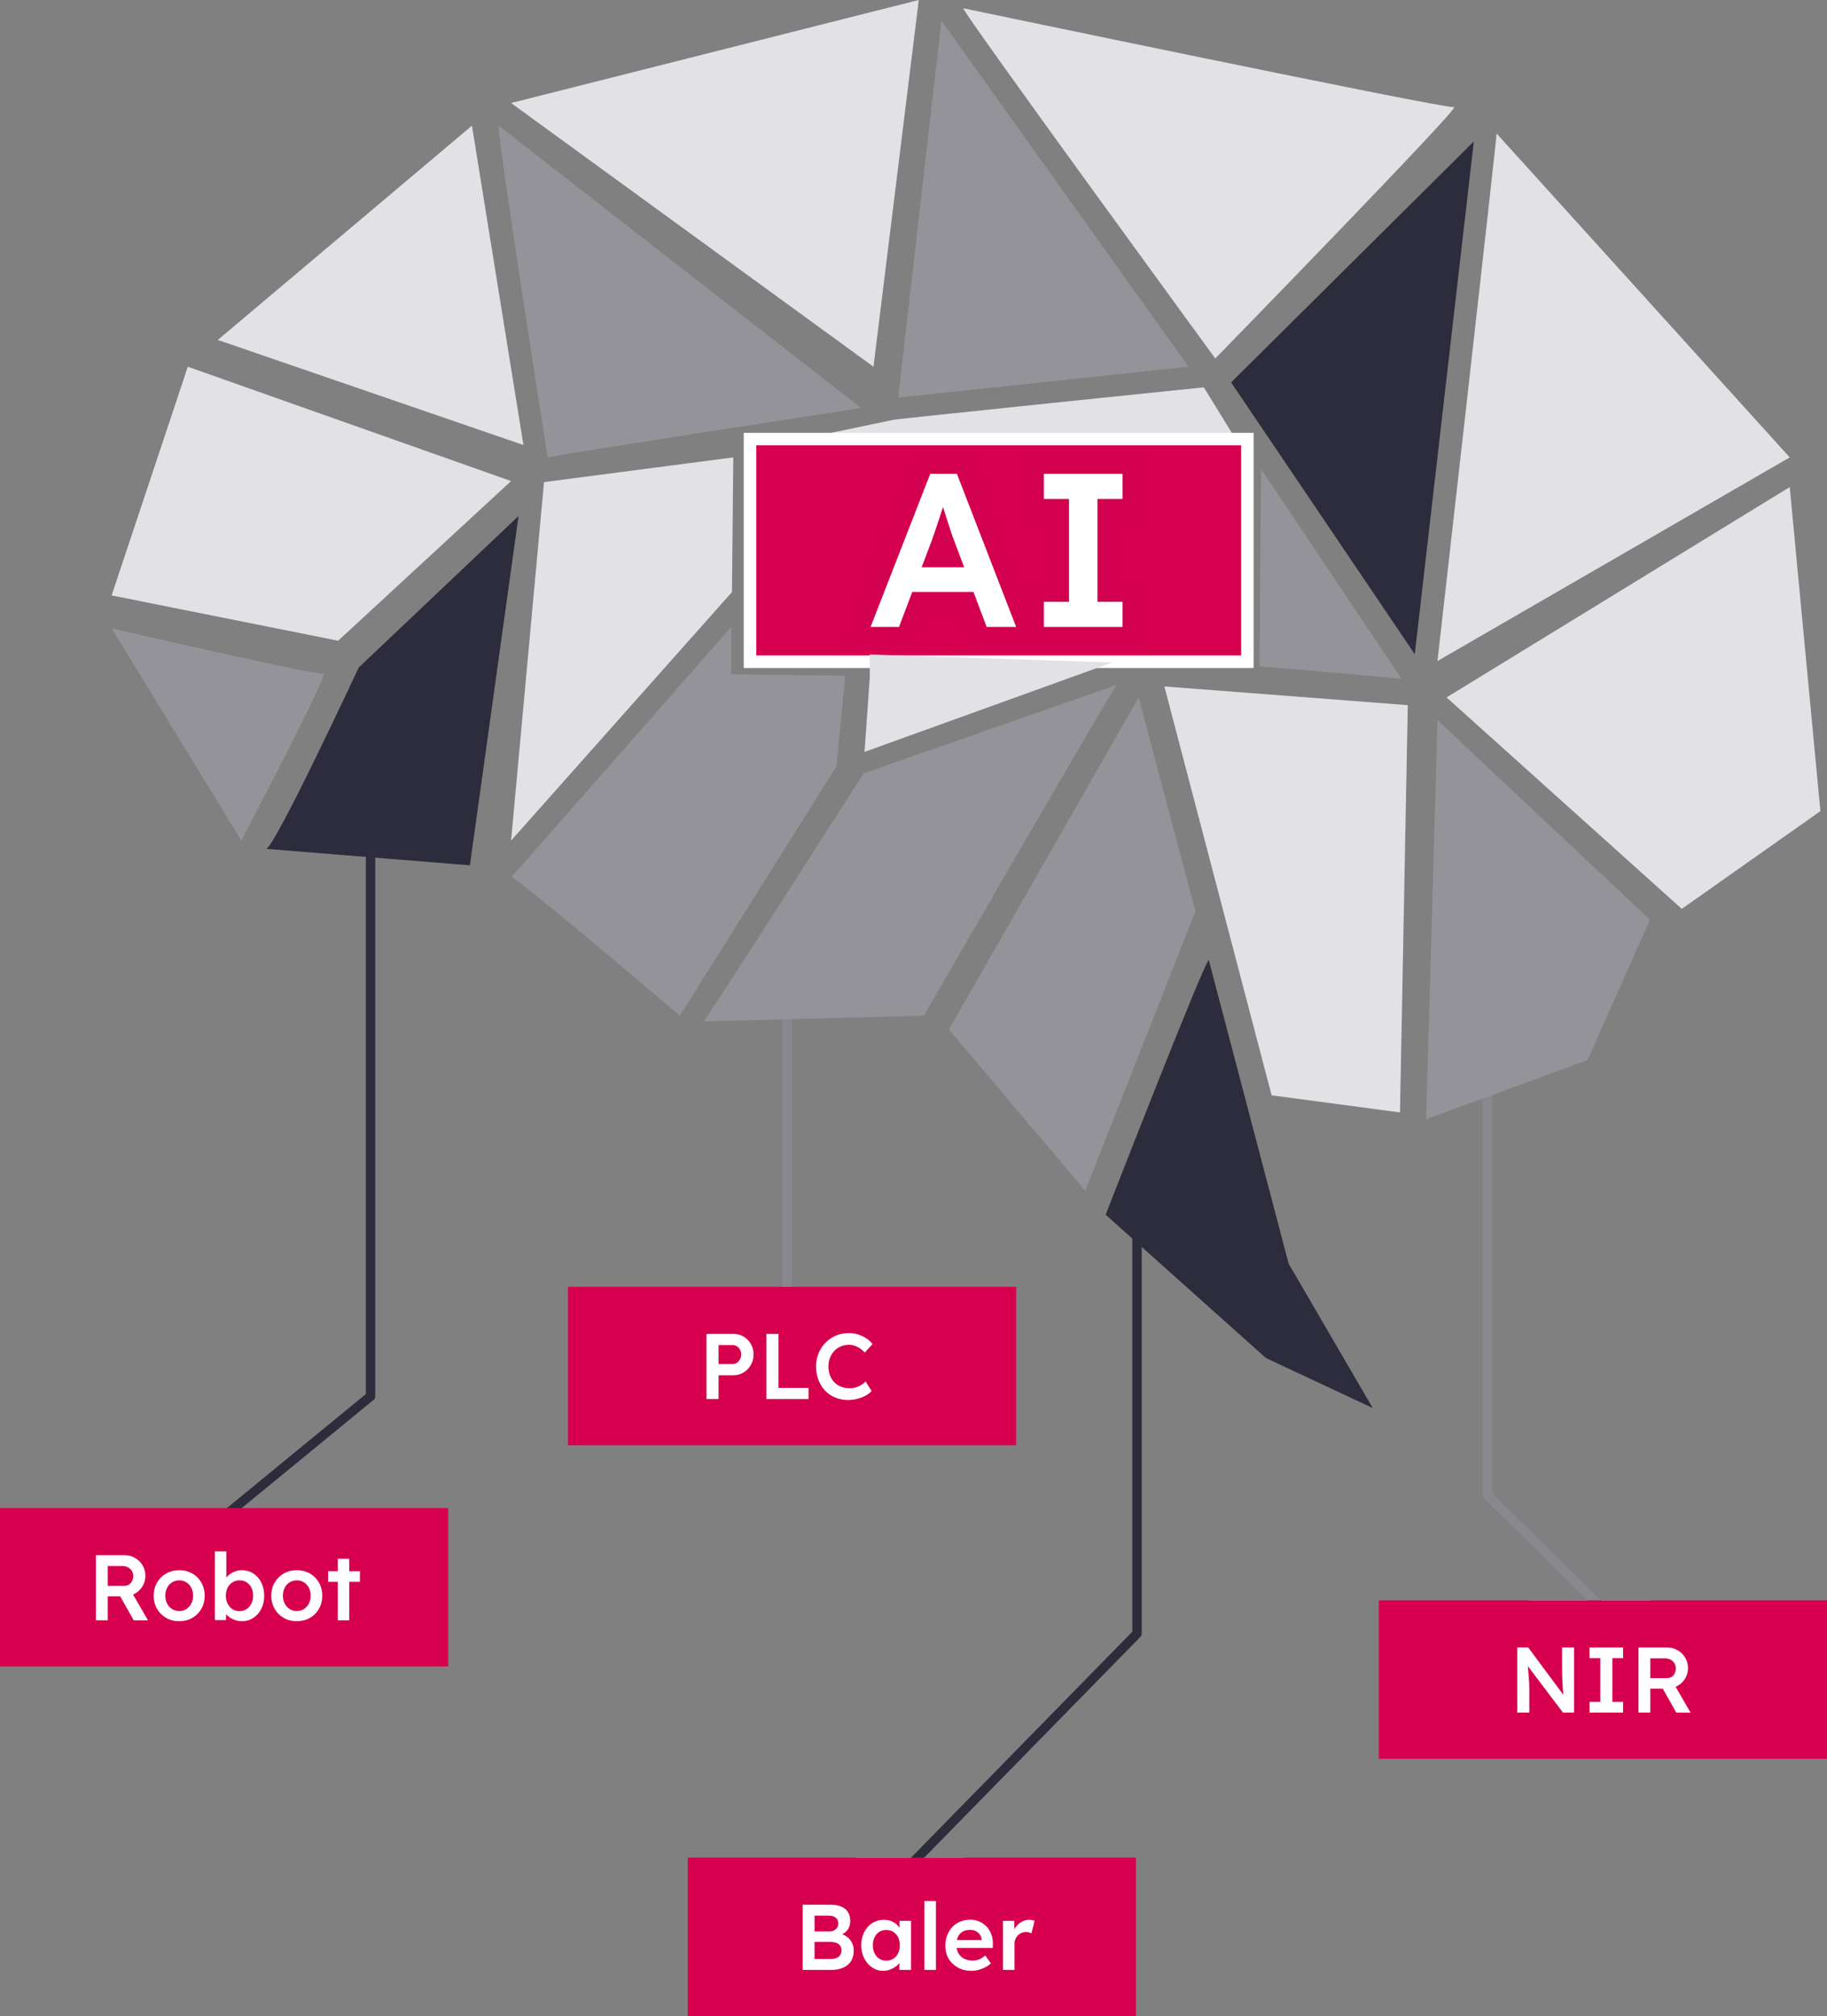
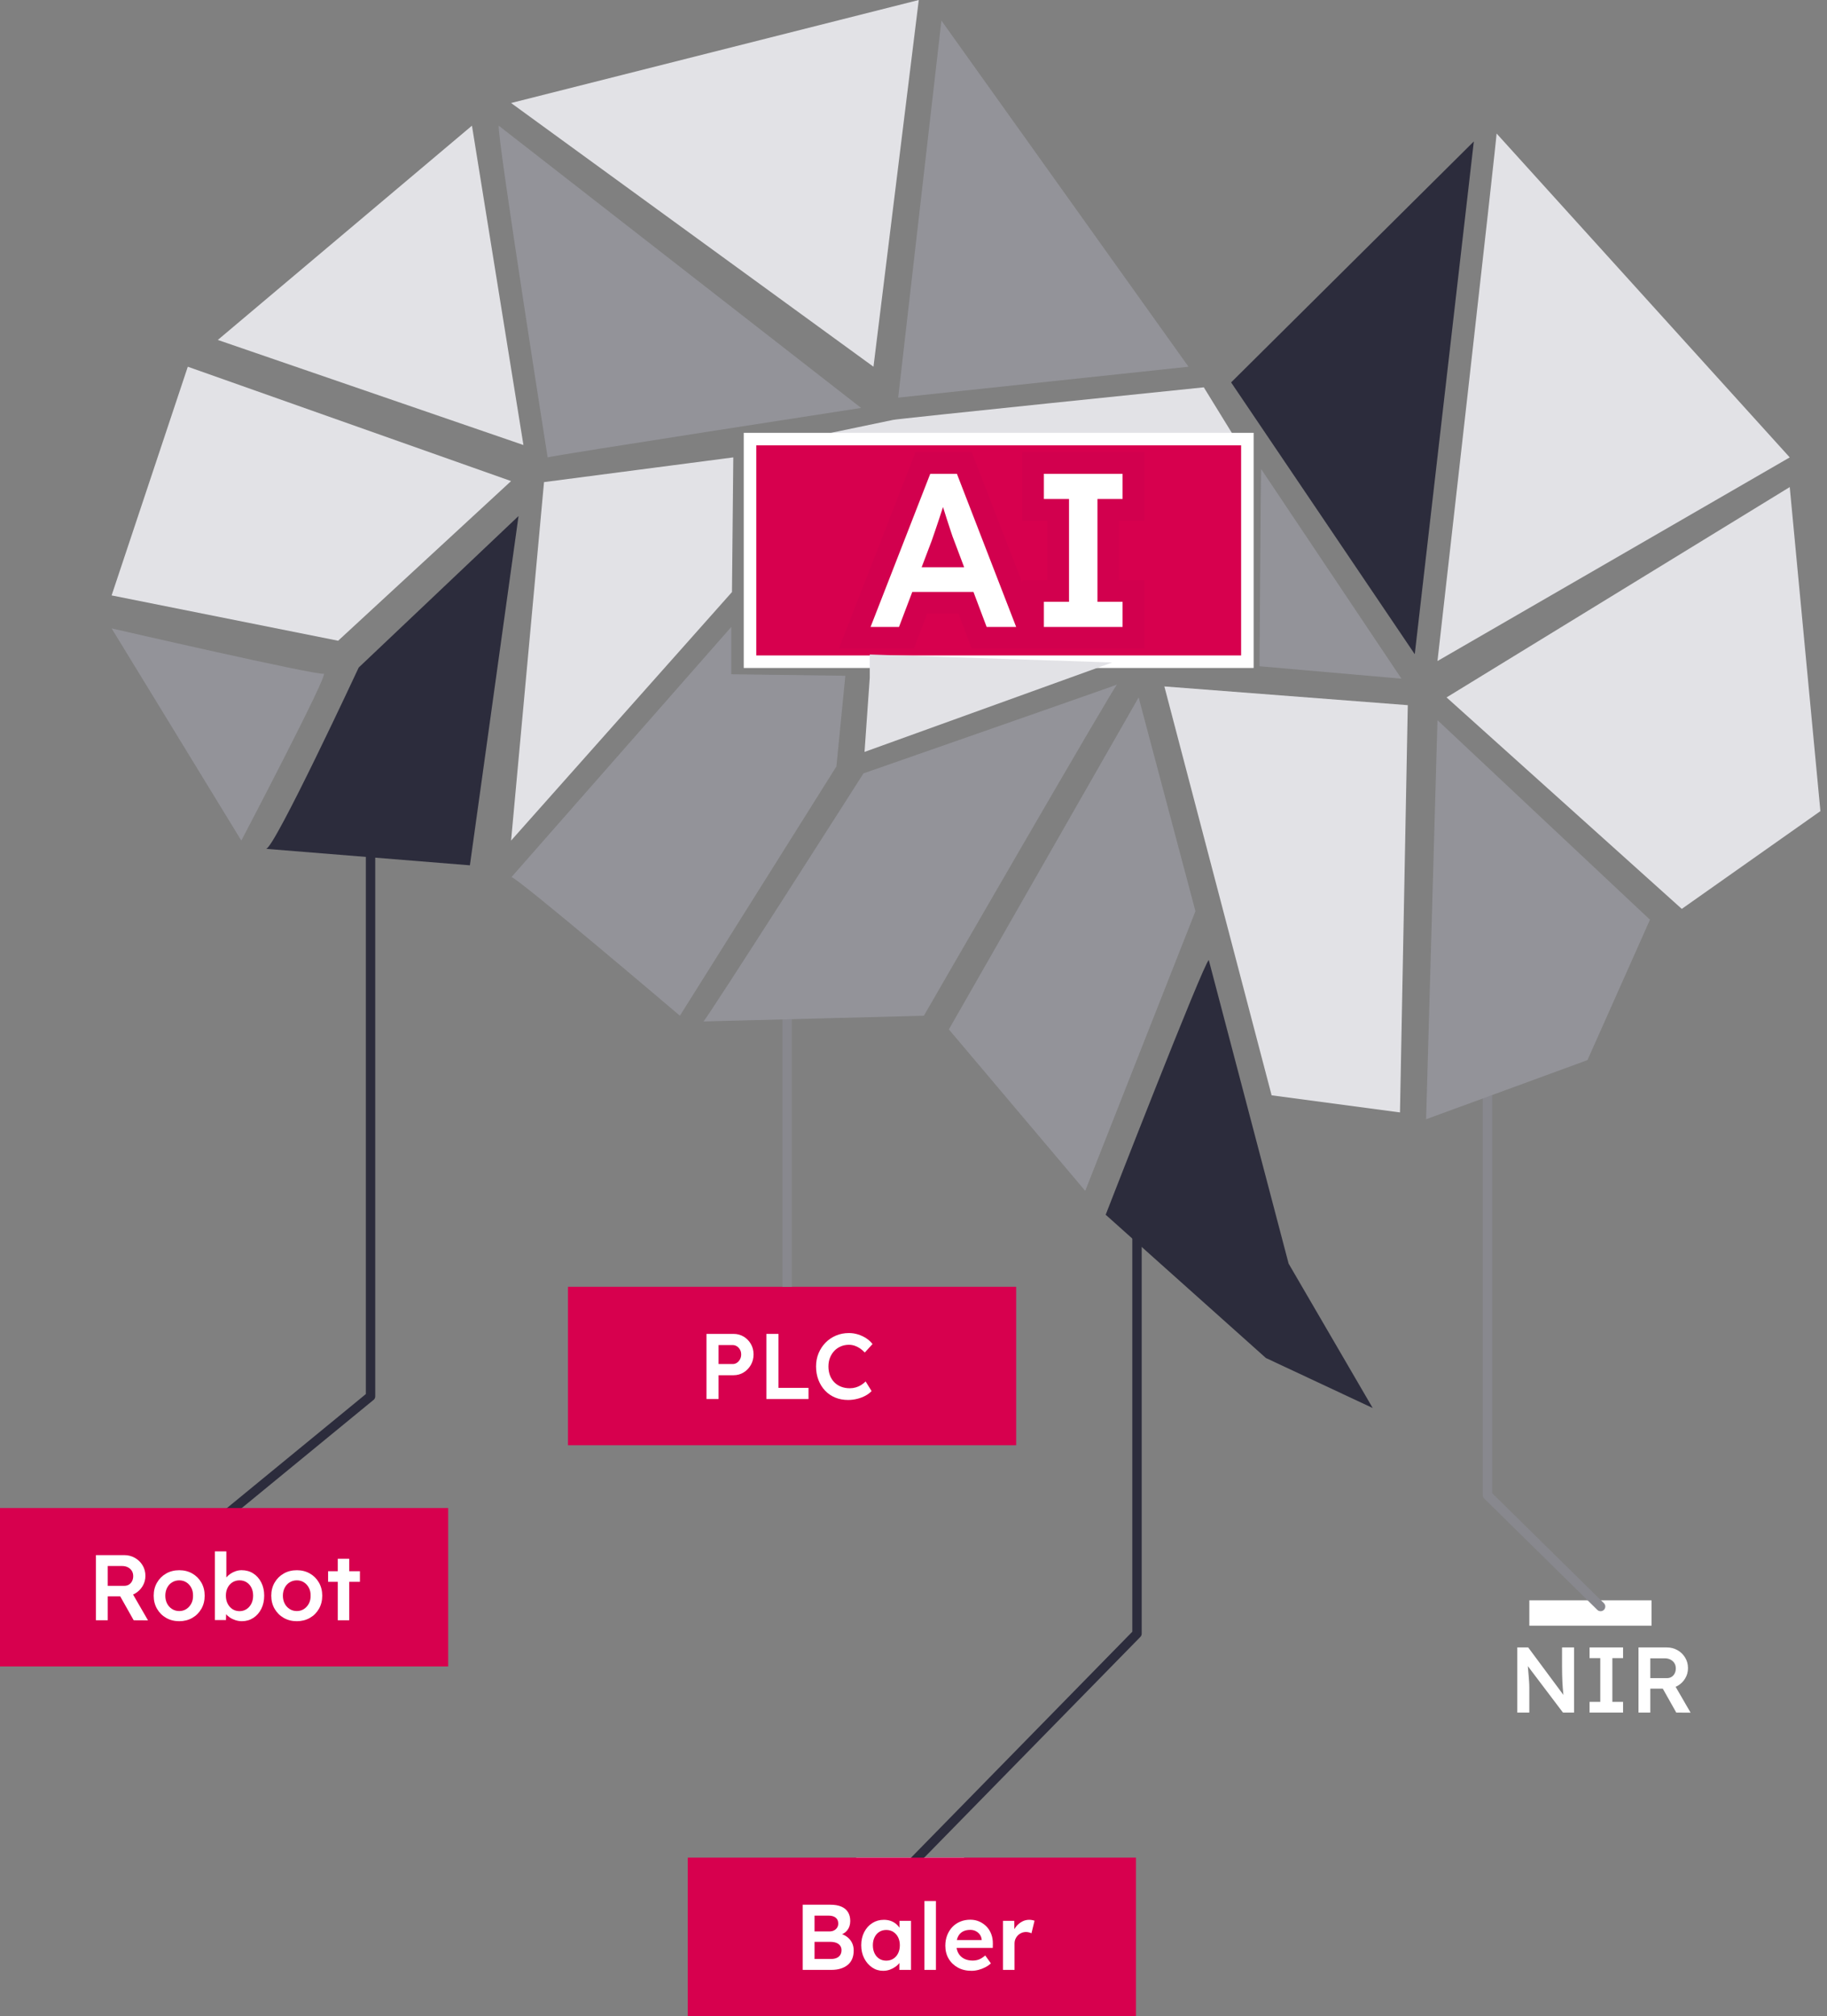
<svg xmlns="http://www.w3.org/2000/svg" id="b" data-name="Layer 2" width="583.52" height="643.528" viewBox="0 0 583.52 643.528">
  <rect x="0" y="0" width="583.52" height="643.528" fill="#808080" stroke="none" />
  <g id="c" data-name="Layer 11">
    <rect x="181.407" y="410.748" width="143.145" height="50.574" fill="#d7004e" />
    <g>
      <path d="m225.639,446.577v-20.797h8.646c1.188,0,2.263.287,3.224.861.96.575,1.728,1.357,2.303,2.348.574.99.861,2.1.861,3.327,0,1.248-.287,2.372-.861,3.372-.575,1.001-1.342,1.798-2.303,2.392-.961.595-2.035.892-3.224.892h-4.783v7.605h-3.862Zm3.862-11.171h4.516c.495,0,.945-.139,1.352-.416.406-.277.732-.644.98-1.099.248-.456.372-.971.372-1.545s-.124-1.085-.372-1.53c-.248-.446-.575-.803-.98-1.069-.406-.268-.857-.401-1.352-.401h-4.516v6.061Z" fill="#fff" />
      <path d="m244.772,446.577v-20.797h3.862v17.231h9.596v3.565h-13.458Z" fill="#fff" />
      <path d="m270.887,446.874c-1.506,0-2.882-.258-4.13-.772s-2.327-1.252-3.238-2.213-1.619-2.1-2.124-3.417c-.505-1.316-.758-2.758-.758-4.322,0-1.505.268-2.901.803-4.189.534-1.287,1.277-2.416,2.228-3.387.951-.971,2.06-1.724,3.328-2.258,1.267-.535,2.644-.803,4.129-.803,1.011,0,1.991.149,2.941.446.951.297,1.822.708,2.614,1.232.792.525,1.456,1.135,1.991,1.827l-2.466,2.704c-.516-.535-1.045-.985-1.59-1.353-.545-.366-1.109-.643-1.693-.831-.585-.188-1.184-.282-1.798-.282-.911,0-1.768.168-2.569.505-.803.337-1.496.812-2.08,1.426-.584.614-1.045,1.342-1.381,2.184-.338.842-.506,1.778-.506,2.808,0,1.05.164,2.001.49,2.853.327.852.792,1.585,1.396,2.198.604.614,1.327,1.084,2.169,1.411s1.768.49,2.778.49c.653,0,1.287-.089,1.901-.268.613-.178,1.183-.431,1.708-.758.524-.326,1.005-.708,1.44-1.144l1.901,3.061c-.475.534-1.109,1.02-1.901,1.455-.792.437-1.678.778-2.658,1.025s-1.957.371-2.927.371Z" fill="#fff" />
    </g>
    <rect x="273.459" y="592.954" width="34.457" height="10.046" fill="#fff" />
    <rect x="488.449" y="510.824" width="39.022" height="8.094" fill="#fff" />
    <polyline points="475.074 325.584 475.074 477.246 511.209 512.799" fill="none" stroke="#88888e" stroke-linecap="round" stroke-linejoin="round" stroke-width="3" />
    <polyline points="363.143 369.796 363.143 521.457 291.956 594.106" fill="none" stroke="#2c2c3c" stroke-linecap="round" stroke-linejoin="round" stroke-width="3" />
    <line x1="251.409" y1="319.416" x2="251.409" y2="410.748" fill="none" stroke="#88888e" stroke-linejoin="round" stroke-width="3" />
    <path d="m118.347,251.07s0,197.041,0,194.624l-49.049,40.225" fill="none" stroke="#2c2c3c" stroke-linecap="round" stroke-linejoin="round" stroke-width="3" />
    <path d="m386.068,306.449c-1.719,1.088-32.93,81.295-32.93,81.295l51.172,45.729,34.115,15.968-26.856-46.091-25.5-96.9h0Z" fill="#2c2c3c" />
    <path d="m285.238,134.031c.098-.225,99.241-10.396,99.241-10.396l14.315,23.239-159.25-3.327,45.696-9.516h-.002Z" fill="#e2e2e6" />
    <g>
      <rect x="239.542" y="140.157" width="158.856" height="71.063" fill="#d7004e" stroke="#fff" stroke-miterlimit="10" stroke-width="4" />
      <g>
        <g>
          <path d="m312.734,203.583l-4.211-11.173h-14.773l-4.243,11.173h-16.518l21.757-55.787h13.246l21.598,55.787h-16.86.003Zm-9.788-25.972l-1.529-4.054c-.078-.183-.168-.416-.271-.694-.098.285-.193.56-.288.827l-1.489,3.923h3.576l.002-.002Z" fill="#fff" />
          <path d="m305.628,151.25l18.924,48.878h-9.427l-4.211-11.171h-19.548l-4.243,11.171h-9.078l19.062-48.878h8.518m-11.265,29.815h13.578l-3.289-8.729c-.233-.56-.548-1.442-.943-2.655-.396-1.209-.827-2.524-1.292-3.945-.456-1.389-.865-2.686-1.232-3.897-.033.104-.062.195-.095.301-.373,1.164-.769,2.375-1.187,3.631-.42,1.258-.827,2.468-1.223,3.631-.396,1.164-.757,2.213-1.081,3.142l-3.235,8.52m15.999-36.725h-17.974l-1.715,4.398-19.062,48.878-3.674,9.421h23.956l1.693-4.457,2.55-6.715h10l2.526,6.699,1.686,4.472h24.291l-3.641-9.404-18.924-48.878-1.71-4.415h0Z" fill="#d2004e" />
        </g>
        <g>
          <polygon points="329.947 203.583 329.947 188.642 337.976 188.642 337.976 162.734 329.947 162.734 329.947 147.795 361.993 147.795 361.993 162.734 353.964 162.734 353.964 188.642 361.993 188.642 361.993 203.583 329.947 203.583" fill="#fff" />
          <path d="m358.538,151.25v8.029h-8.029v32.818h8.029v8.029h-25.138v-8.029h8.029v-32.818h-8.029v-8.029h25.138m6.91-6.91h-38.957v21.849h8.029v18.998h-8.029v21.849h38.957v-21.849h-8.029v-18.998h8.029v-21.849h0Z" fill="#d2004e" />
        </g>
      </g>
    </g>
    <path d="m35.648,200.58l41.432,67.738s28.278-53.927,26.305-53.269-67.738-14.469-67.738-14.469h0Z" fill="#939399" />
    <polygon points="35.648 190.059 59.981 117.059 163.231 153.56 107.99 204.526 35.648 190.059" fill="#e2e2e6" />
    <path d="m84.972,270.949c2.631,0,29.594-57.872,29.594-57.872l51.049-48.363-15.537,111.497-65.107-5.262Z" fill="#2c2c3c" />
    <polygon points="69.566 108.51 150.735 40.116 167.177 142.05 69.566 108.51" fill="#e2e2e6" />
    <path d="m159.286,40.116c-.658,2.631,15.619,105.881,15.619,105.881,1.973-.658,100.125-15.784,100.125-15.784l-115.745-90.098Z" fill="#939399" />
    <polygon points="163.231 32.882 278.976 117.059 293.445 0 163.231 32.882" fill="#e2e2e6" />
-     <path d="m307.641,2.631c.271,1.973,80.505,111.799,80.505,111.799,0,0,78.918-80.89,76.287-80.232S307.641,2.631,307.641,2.631Z" fill="#e2e2e6" />
    <polygon points="300.678 6.576 286.868 126.925 379.595 117.059 300.678 6.576" fill="#939399" />
    <polygon points="173.753 153.888 163.231 268.318 233.781 188.989 234.206 145.997 173.753 153.888" fill="#e2e2e6" />
    <path d="m163.335,279.994c1.211-.496,53.813,44.224,53.813,44.224l49.99-79.574,2.85-28.936-36.437-.489v-15.091l-70.217,79.866h0Z" fill="#939399" />
    <path d="m224.664,326.047c1.088-.726,51.122-79.185,51.122-79.185,0,0,81.707-28.48,80.982-28.359s-61.697,105.717-61.697,105.717l-70.407,1.829v-.002Z" fill="#939399" />
    <polygon points="303.054 328.588 346.605 380.123 381.808 290.844 363.663 222.614 303.054 328.588" fill="#939399" />
    <polygon points="393.2 122.067 451.854 208.824 470.724 45.145 393.2 122.067" fill="#2c2c3c" />
    <path d="m477.983,42.605c.363-1.088-18.872,168.397-18.872,168.397l112.506-65.001s-93.634-103.395-93.634-103.395Z" fill="#e2e2e6" />
    <polygon points="462.014 222.614 537.14 290.118 581.416 258.907 571.618 155.474 462.014 222.614" fill="#e2e2e6" />
    <polygon points="459.11 229.873 455.481 357.258 507.017 338.386 526.978 293.566 459.11 229.873" fill="#939399" />
    <polygon points="371.884 219.109 406.139 349.627 447.134 355.082 449.63 225.088 371.884 219.109" fill="#e2e2e6" />
    <polygon points="277.791 216.279 276.12 240.011 355.245 211.458 277.791 208.919 277.791 216.279" fill="#e2e2e6" />
    <path d="m402.788,149.715c-.067.337-.523,62.954-.523,62.954l45.343,3.964-44.82-66.919h0Z" fill="#939399" />
    <g id="d" data-name="robot">
      <rect y="481.36" width="143.145" height="50.574" fill="#d7004e" />
      <g>
        <path d="m30.636,517.19v-20.797h9.032c1.248,0,2.387.293,3.417.877,1.029.584,1.846,1.377,2.451,2.376.604,1.001.906,2.125.906,3.372,0,1.188-.302,2.283-.906,3.283-.604,1.001-1.416,1.793-2.436,2.377-1.021.584-2.164.876-3.432.876h-5.258v7.636h-3.773Zm3.773-10.992h5.288c.574,0,1.074-.134,1.5-.401.426-.268.757-.639.995-1.114s.356-1,.356-1.574c0-.654-.148-1.219-.445-1.693-.297-.476-.713-.852-1.248-1.129s-1.149-.416-1.842-.416h-4.605v6.328Zm8.289,10.992l-5.289-9.389,3.981-.742,5.883,10.16-4.575-.029Z" fill="#fff" />
        <path d="m57.256,517.487c-1.565,0-2.961-.352-4.189-1.055-1.228-.702-2.198-1.668-2.911-2.896-.713-1.228-1.07-2.624-1.07-4.189s.356-2.96,1.07-4.188c.713-1.228,1.683-2.193,2.911-2.896s2.625-1.055,4.189-1.055c1.544,0,2.931.352,4.159,1.055,1.228.703,2.193,1.669,2.896,2.896.703,1.229,1.055,2.625,1.055,4.188s-.352,2.962-1.055,4.189c-.703,1.229-1.669,2.194-2.896,2.896-1.229.703-2.615,1.055-4.159,1.055Zm0-3.238c.851,0,1.609-.218,2.272-.653s1.188-1.02,1.575-1.753c.386-.732.569-1.564.55-2.496.02-.95-.164-1.792-.55-2.524-.386-.733-.911-1.312-1.575-1.738s-1.421-.639-2.272-.639-1.62.213-2.303.639-1.213,1.01-1.589,1.753c-.376.742-.564,1.579-.564,2.51s.188,1.764.564,2.496c.376.733.906,1.317,1.589,1.753s1.451.653,2.303.653Z" fill="#fff" />
        <path d="m77.28,517.487c-.694,0-1.372-.104-2.035-.312-.664-.208-1.263-.49-1.797-.847s-.98-.758-1.337-1.203c-.356-.446-.594-.896-.713-1.353l.862-.386-.089,3.743h-3.535v-21.926h3.654v9.953l-.654-.297c.099-.476.322-.926.668-1.353.346-.425.777-.812,1.292-1.158.515-.347,1.079-.624,1.693-.832.614-.208,1.238-.312,1.872-.312,1.406,0,2.649.347,3.729,1.039,1.08.694,1.931,1.654,2.555,2.882.624,1.229.936,2.625.936,4.189,0,1.585-.308,2.991-.921,4.219-.614,1.229-1.461,2.194-2.541,2.896-1.08.703-2.292,1.055-3.639,1.055Zm-.772-3.208c.832,0,1.575-.213,2.228-.639.654-.426,1.168-1.011,1.545-1.753.376-.743.564-1.6.564-2.57,0-.951-.183-1.792-.549-2.525-.367-.732-.876-1.307-1.53-1.723s-1.407-.624-2.258-.624-1.604.208-2.258.624c-.654.416-1.169.99-1.545,1.723-.376.733-.564,1.574-.564,2.525,0,.971.188,1.827.564,2.57.376.742.891,1.327,1.545,1.753.653.426,1.406.639,2.258.639Z" fill="#fff" />
        <path d="m94.809,517.487c-1.565,0-2.961-.352-4.189-1.055-1.228-.702-2.198-1.668-2.911-2.896-.713-1.228-1.07-2.624-1.07-4.189s.356-2.96,1.07-4.188c.713-1.228,1.683-2.193,2.911-2.896s2.625-1.055,4.189-1.055c1.544,0,2.931.352,4.159,1.055,1.228.703,2.193,1.669,2.896,2.896.703,1.229,1.055,2.625,1.055,4.188s-.352,2.962-1.055,4.189c-.703,1.229-1.669,2.194-2.896,2.896-1.229.703-2.615,1.055-4.159,1.055Zm0-3.238c.851,0,1.609-.218,2.272-.653s1.188-1.02,1.575-1.753c.386-.732.569-1.564.55-2.496.02-.95-.164-1.792-.55-2.524-.386-.733-.911-1.312-1.575-1.738s-1.421-.639-2.272-.639-1.62.213-2.303.639-1.213,1.01-1.589,1.753c-.376.742-.564,1.579-.564,2.51s.188,1.764.564,2.496c.376.733.906,1.317,1.589,1.753s1.451.653,2.303.653Z" fill="#fff" />
        <path d="m104.791,504.92v-3.387h10.161v3.387h-10.161Zm3.09,12.271v-19.638h3.654v19.638h-3.654Z" fill="#fff" />
      </g>
    </g>
    <rect x="219.665" y="592.954" width="143.145" height="50.574" fill="#d7004e" />
    <g>
      <path d="m256.379,628.784v-20.797h8.853c1.367,0,2.521.198,3.462.595.94.396,1.653.985,2.139,1.768s.728,1.729.728,2.837c0,1.149-.307,2.12-.921,2.912s-1.476,1.337-2.584,1.634l-.03-.595c.931.198,1.743.55,2.437,1.055.692.506,1.232,1.129,1.619,1.872.386.743.579,1.59.579,2.54,0,1.01-.163,1.901-.49,2.674s-.808,1.416-1.44,1.932c-.635.515-1.387.905-2.259,1.173-.871.268-1.852.401-2.94.401h-9.151Zm3.773-12.271h4.724c.574,0,1.074-.108,1.501-.326.426-.218.757-.515.995-.892.237-.376.356-.812.356-1.307,0-.792-.268-1.412-.803-1.857-.534-.445-1.317-.668-2.347-.668h-4.427v5.05Zm0,8.795h5.199c.732,0,1.352-.109,1.856-.327.506-.218.892-.539,1.159-.966.268-.426.401-.936.401-1.53,0-.554-.145-1.029-.431-1.426-.288-.396-.698-.698-1.233-.906s-1.169-.312-1.901-.312h-5.051v5.467Z" fill="#fff" />
      <path d="m282.048,629.081c-1.288,0-2.457-.356-3.506-1.069-1.051-.713-1.892-1.684-2.525-2.911-.635-1.229-.951-2.625-.951-4.189s.316-2.961.951-4.189c.634-1.228,1.495-2.188,2.584-2.882,1.09-.692,2.317-1.039,3.685-1.039.792,0,1.515.114,2.169.342.653.228,1.228.549,1.723.965s.906.892,1.233,1.427c.326.534.55,1.109.668,1.723l-.802-.208v-3.922h3.684v15.657h-3.714v-3.743l.862-.148c-.139.534-.392,1.055-.758,1.56-.367.505-.822.95-1.366,1.337-.546.386-1.149.698-1.812.936-.664.238-1.372.356-2.124.356Zm1.01-3.238c.852,0,1.604-.208,2.258-.624s1.163-.995,1.53-1.737c.366-.743.55-1.6.55-2.57,0-.951-.184-1.792-.55-2.525-.367-.732-.877-1.307-1.53-1.723s-1.406-.624-2.258-.624-1.6.208-2.243.624-1.144.99-1.5,1.723c-.356.733-.535,1.574-.535,2.525,0,.971.179,1.827.535,2.57.356.742.856,1.321,1.5,1.737s1.392.624,2.243.624Z" fill="#fff" />
      <path d="m295.238,628.784v-21.985h3.684v21.985h-3.684Z" fill="#fff" />
      <path d="m310.272,629.081c-1.645,0-3.095-.346-4.353-1.04-1.258-.692-2.238-1.639-2.941-2.837s-1.055-2.569-1.055-4.114c0-1.229.198-2.348.595-3.357.396-1.011.945-1.887,1.648-2.63.703-.742,1.545-1.316,2.525-1.723s2.055-.609,3.224-.609c1.029,0,1.99.198,2.882.595.891.396,1.663.936,2.317,1.619.653.683,1.153,1.495,1.5,2.436.347.941.51,1.966.49,3.075l-.029,1.277h-12.687l-.684-2.495h10.31l-.476.505v-.653c-.06-.614-.258-1.154-.594-1.619-.337-.466-.768-.832-1.293-1.1-.524-.268-1.104-.401-1.737-.401-.971,0-1.788.188-2.451.564-.664.377-1.164.917-1.5,1.619-.338.704-.506,1.58-.506,2.63,0,1.01.213,1.892.639,2.644.426.753,1.03,1.333,1.812,1.738.782.406,1.698.609,2.748.609.732,0,1.406-.119,2.021-.356.613-.238,1.277-.664,1.99-1.277l1.812,2.524c-.534.496-1.144.917-1.827,1.263-.684.347-1.401.619-2.154.817s-1.495.297-2.228.297Z" fill="#fff" />
      <path d="m320.342,628.784v-15.657h3.596l.059,4.991-.505-1.129c.218-.792.595-1.505,1.129-2.139.535-.634,1.154-1.134,1.857-1.501.702-.366,1.44-.549,2.213-.549.337,0,.658.029.966.089.307.06.56.129.758.208l-.98,4.011c-.219-.119-.485-.218-.803-.297-.316-.079-.634-.119-.95-.119-.495,0-.966.095-1.411.282-.446.188-.837.451-1.174.787-.337.337-.6.729-.787,1.174-.188.445-.282.946-.282,1.5v8.349h-3.685Z" fill="#fff" />
    </g>
-     <rect x="440.375" y="510.824" width="143.145" height="50.574" fill="#d7004e" />
    <g>
      <path d="m484.607,546.654v-20.797h3.476l12.062,16.251-.654.119c-.079-.555-.148-1.124-.208-1.708-.059-.584-.113-1.193-.163-1.827s-.089-1.297-.119-1.991c-.029-.692-.055-1.421-.074-2.184-.02-.762-.029-1.569-.029-2.421v-6.239h3.832v20.797h-3.535l-12.121-16.014.772-.208c.099,1.109.183,2.056.252,2.838s.124,1.455.164,2.02c.039.564.074,1.035.104,1.411.03.377.05.719.06,1.025.01.308.015.6.015.876v8.052h-3.832Z" fill="#fff" />
      <path d="m507.691,546.654v-3.417h3.416v-13.963h-3.416v-3.417h10.695v3.417h-3.417v13.963h3.417v3.417h-10.695Z" fill="#fff" />
      <path d="m523.318,546.654v-20.797h9.031c1.248,0,2.387.293,3.417.877,1.029.584,1.847,1.377,2.451,2.376.604,1.001.906,2.125.906,3.372,0,1.188-.303,2.283-.906,3.283-.604,1.001-1.417,1.793-2.437,2.377-1.021.584-2.164.876-3.432.876h-5.259v7.636h-3.772Zm3.772-10.992h5.289c.574,0,1.074-.134,1.5-.401s.758-.639.995-1.114.356-1,.356-1.574c0-.654-.148-1.219-.445-1.693-.297-.476-.713-.852-1.248-1.129s-1.148-.416-1.842-.416h-4.605v6.328Zm8.289,10.992l-5.288-9.389,3.981-.742,5.882,10.16-4.575-.029Z" fill="#fff" />
    </g>
  </g>
</svg>